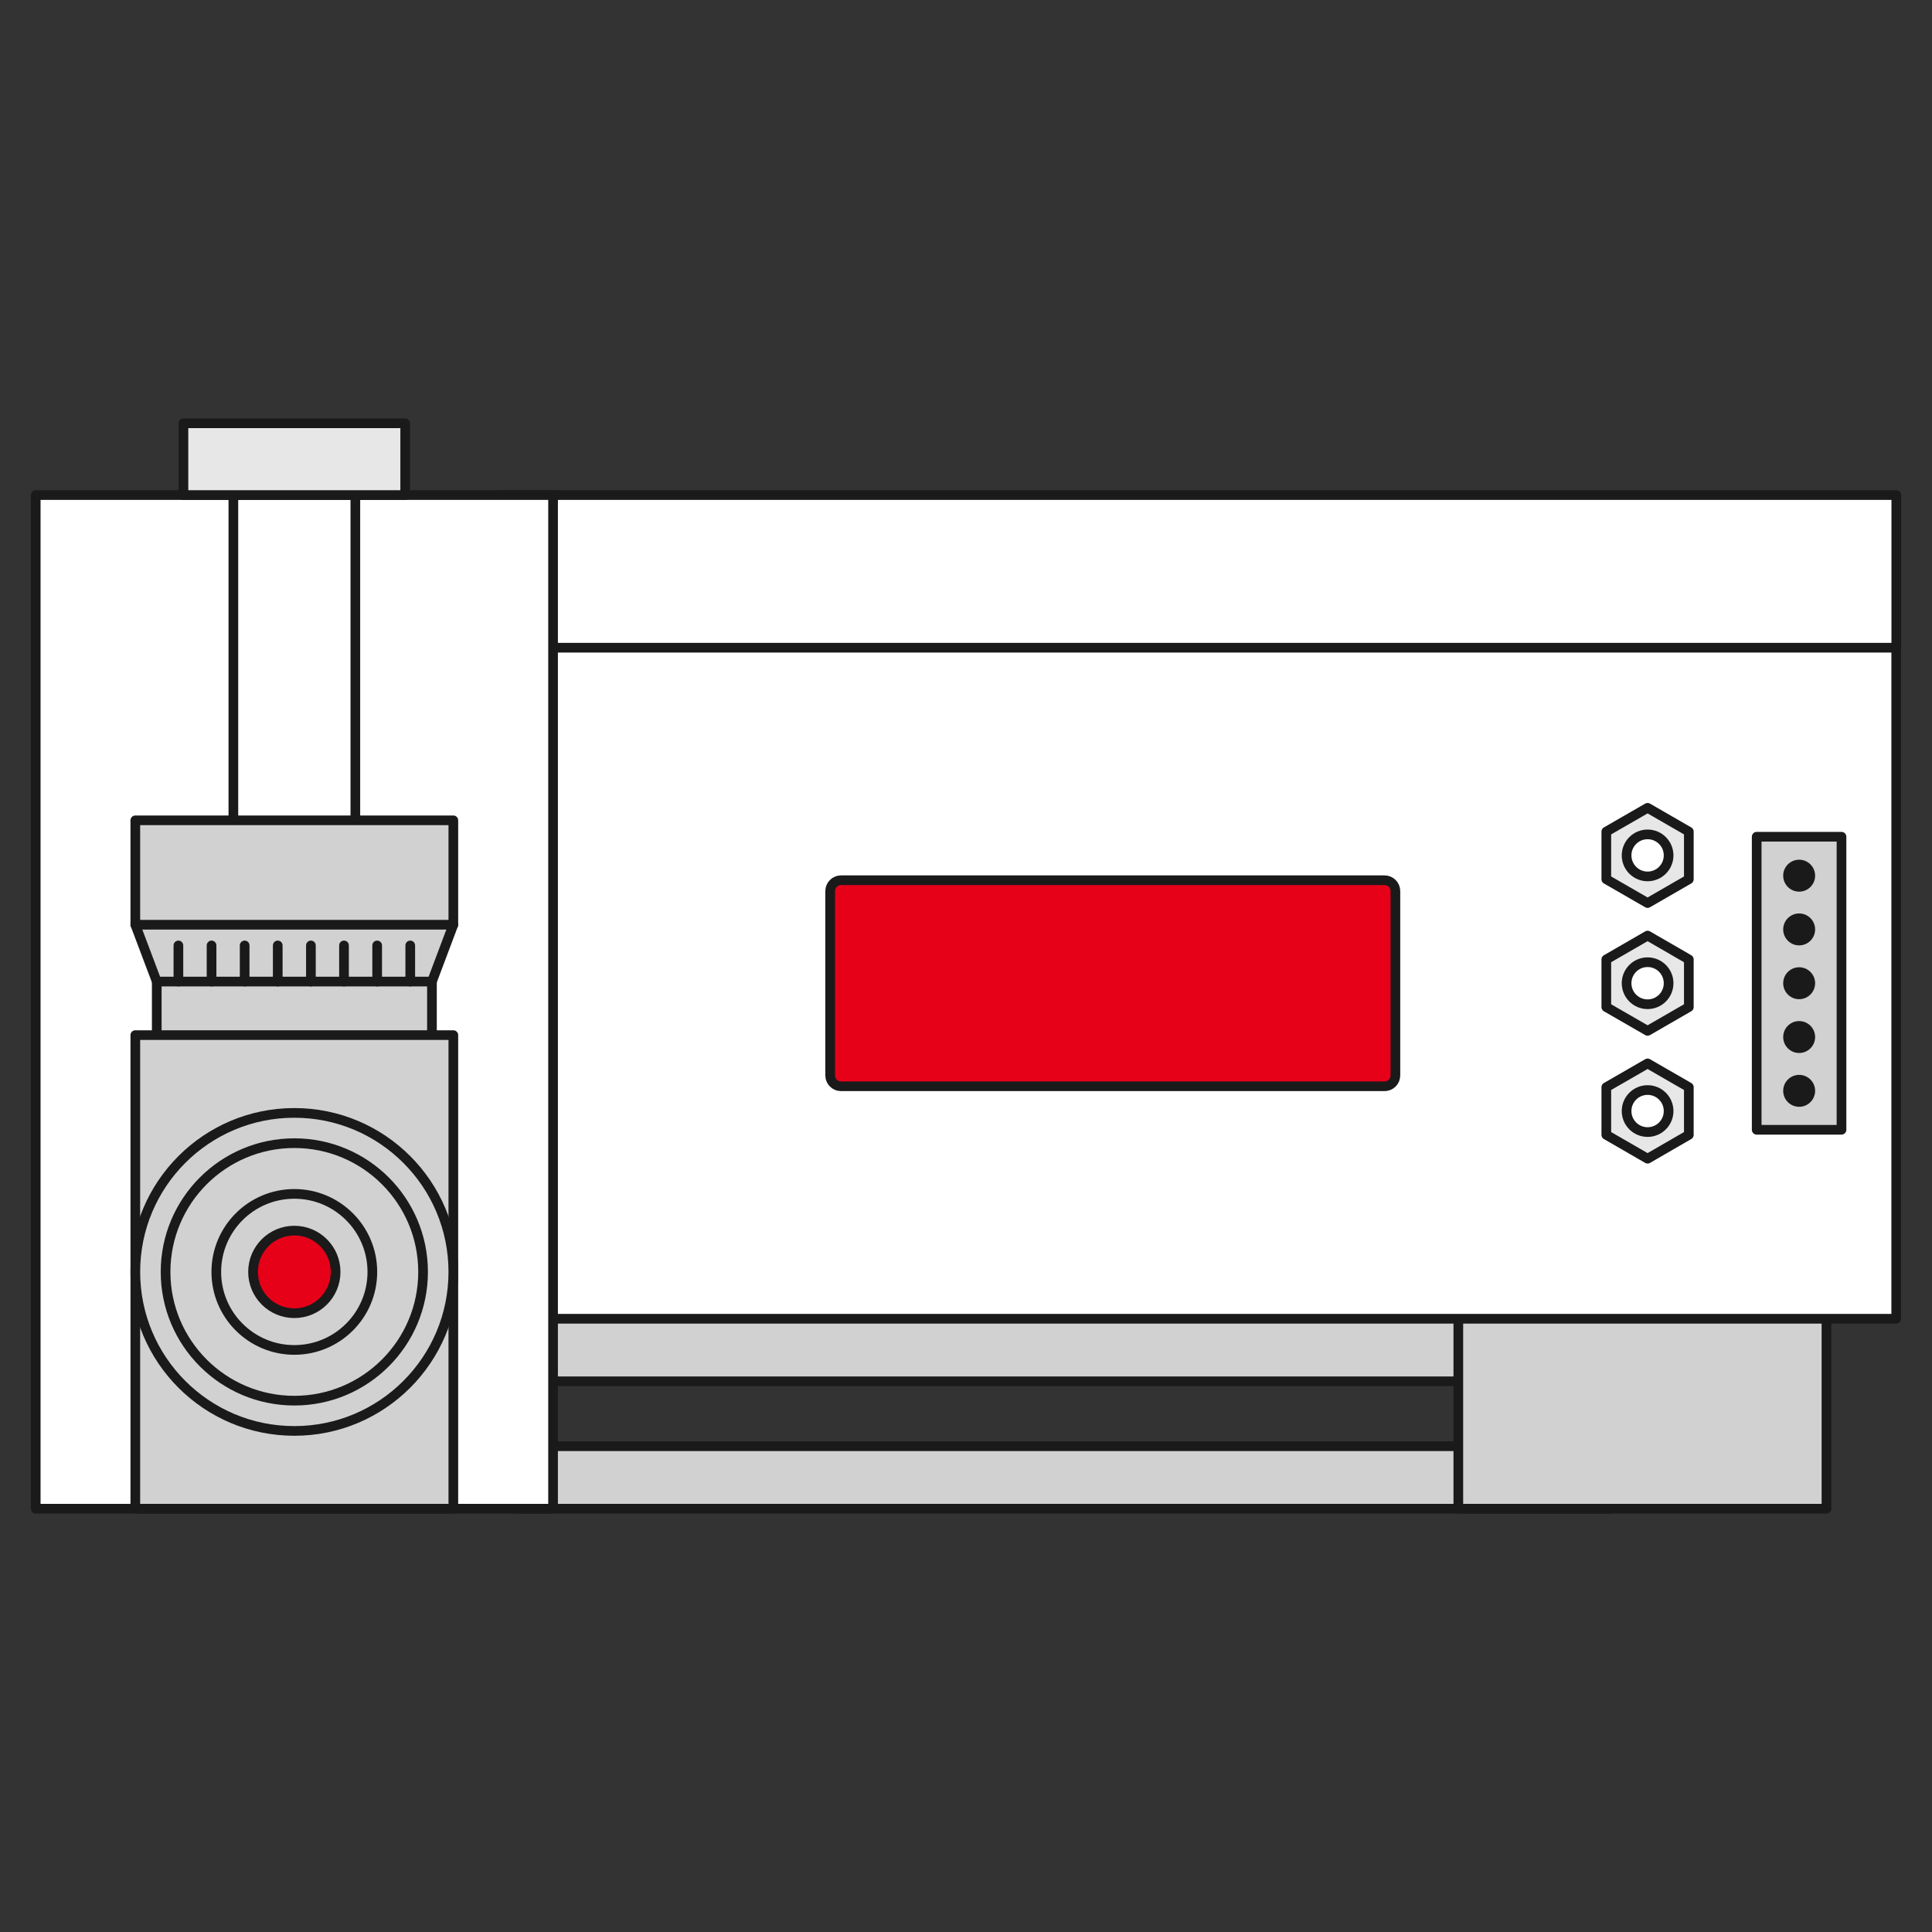
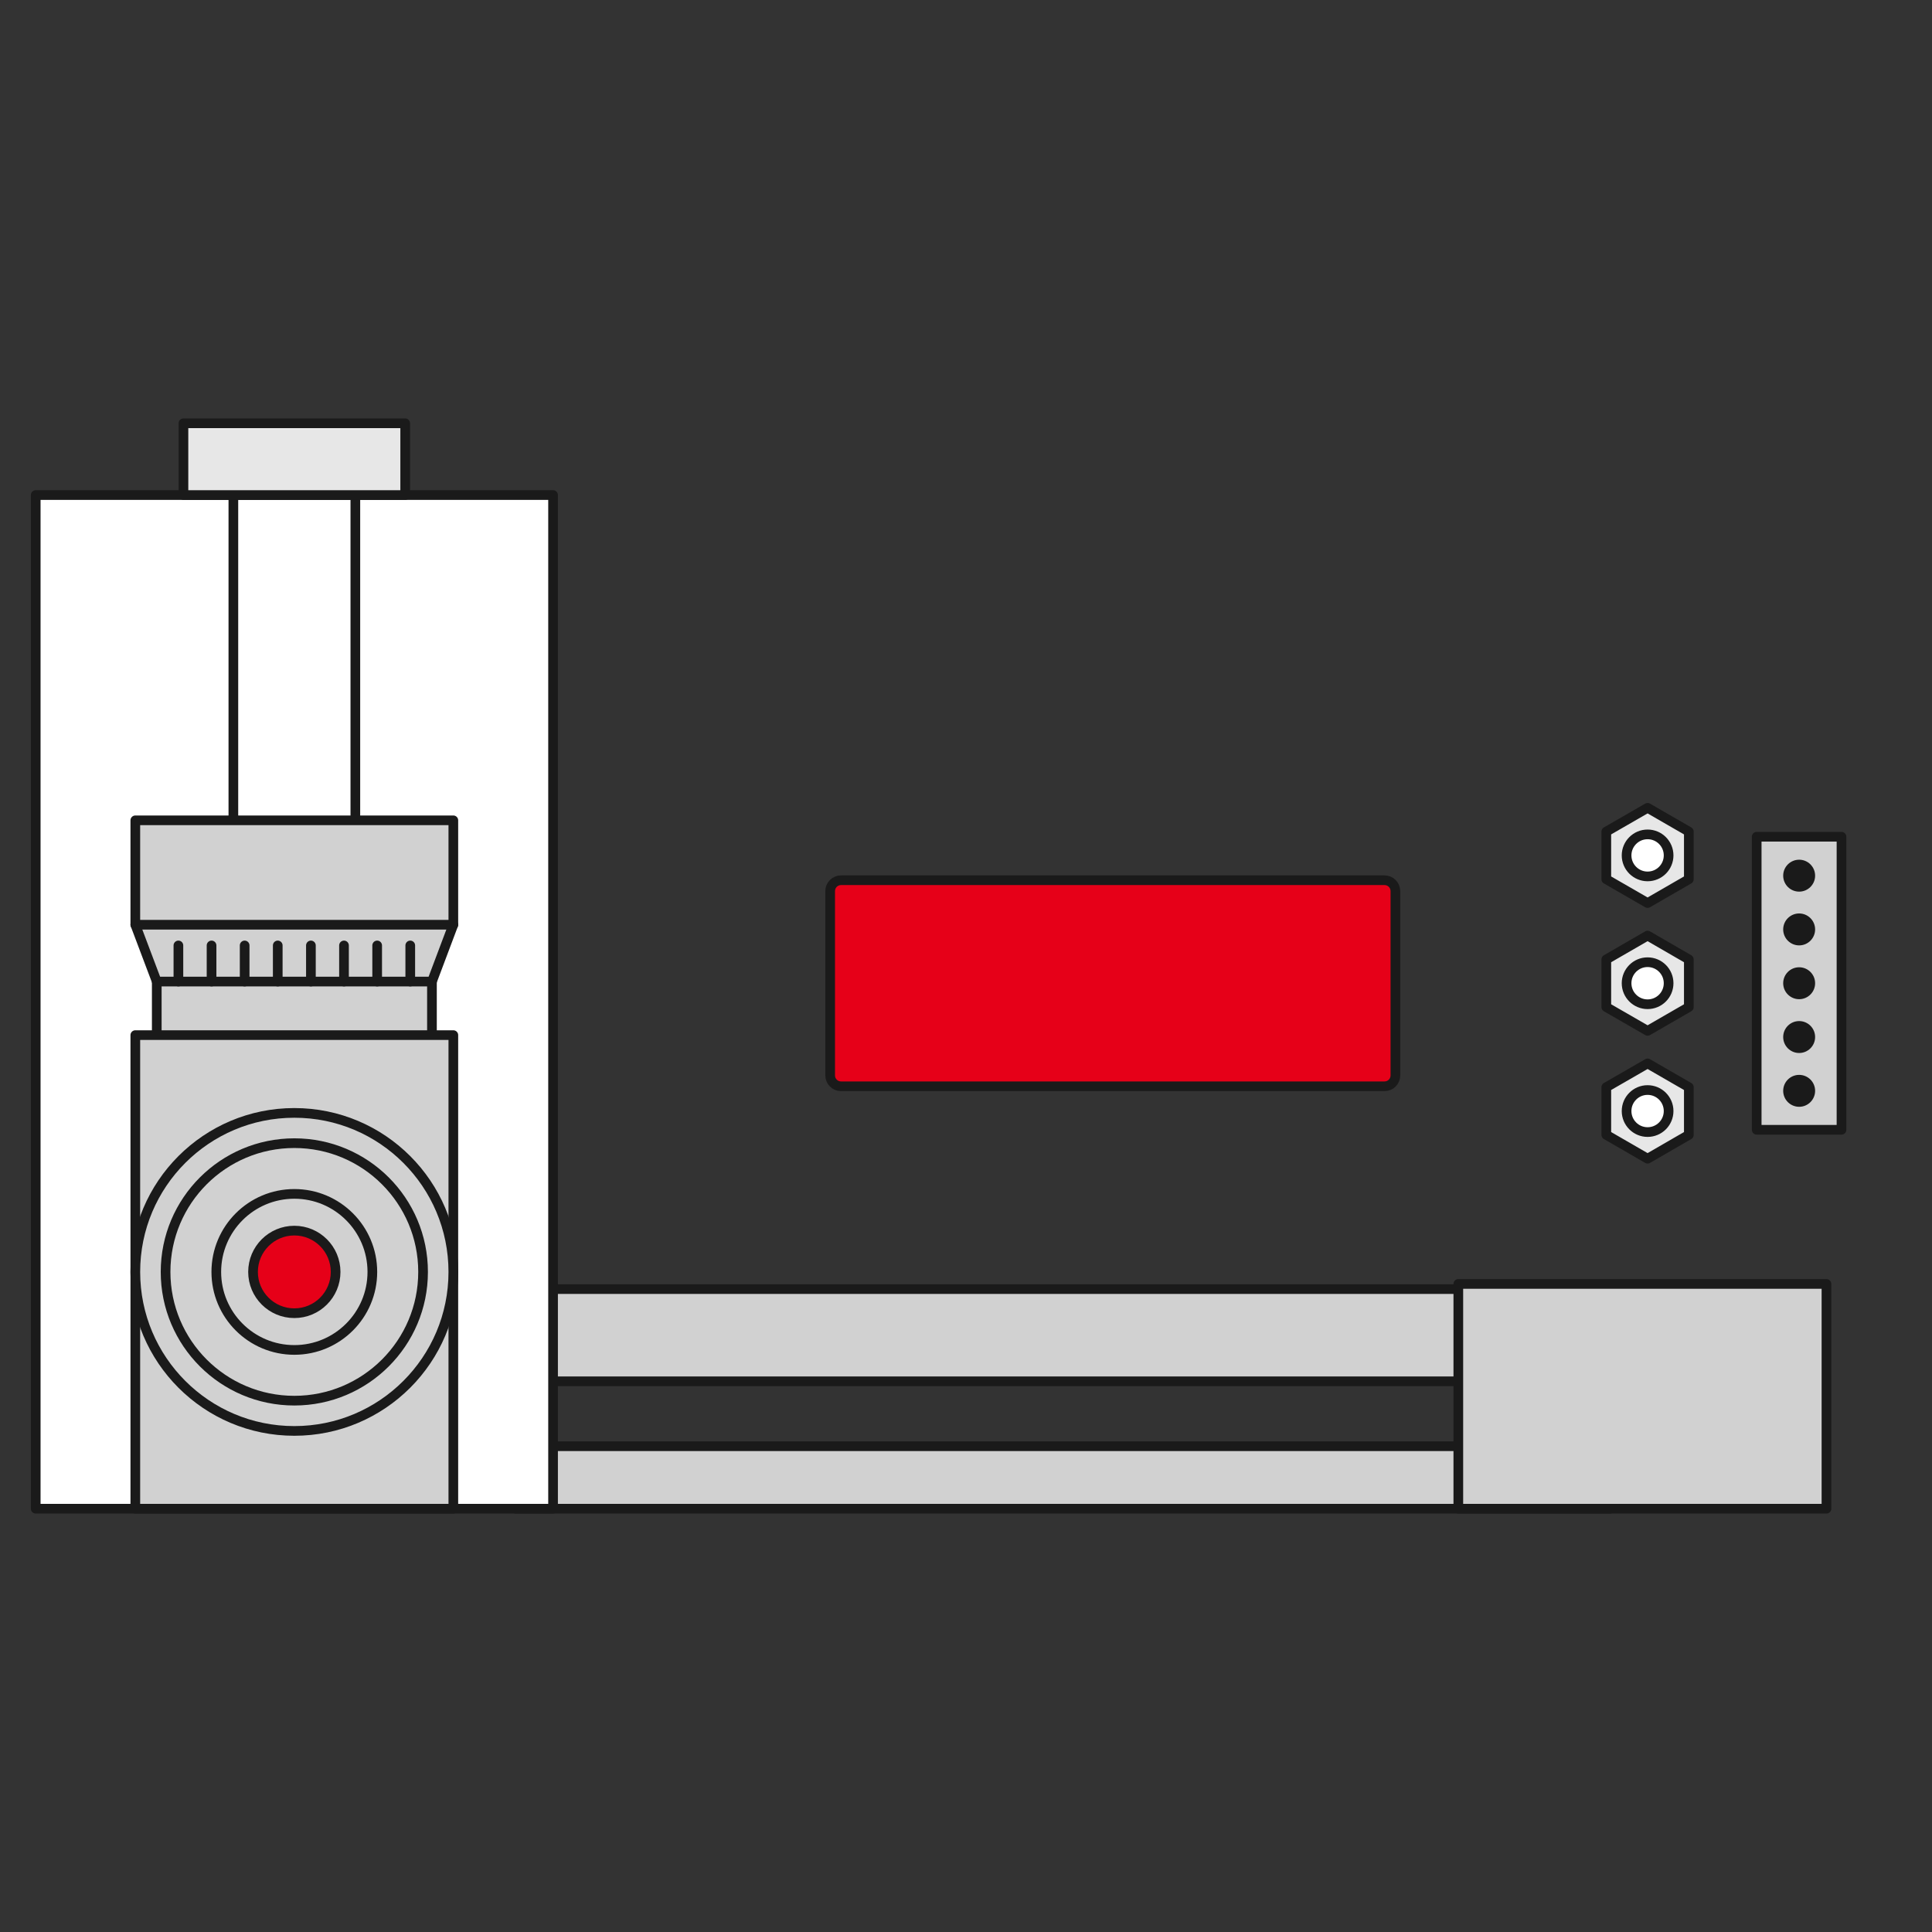
<svg xmlns="http://www.w3.org/2000/svg" width="200" height="200" viewBox="0 0 200 200" fill="none">
  <rect x="0" y="0" width="200" height="200" fill="#333333" stroke="none" />
  <path d="M166.654 149.711H53.38V156.181H166.654V149.711Z" fill="#D1D1D1" stroke="#1A1A1A" stroke-width="1.002" stroke-miterlimit="22.926" stroke-linecap="round" stroke-linejoin="round" />
  <path d="M166.654 133.448H53.38V142.993H166.654V133.448Z" fill="#D1D1D1" stroke="#1A1A1A" stroke-width="1.002" stroke-miterlimit="22.926" stroke-linecap="round" stroke-linejoin="round" />
  <path d="M189.074 132.912H150.965V156.181H189.074V132.912Z" fill="#D1D1D1" stroke="#1A1A1A" stroke-width="1.002" stroke-miterlimit="22.926" stroke-linecap="round" stroke-linejoin="round" />
-   <path d="M196.296 62.692H53.61V136.517H196.296V62.692Z" fill="white" stroke="#1A1A1A" stroke-width="1.002" stroke-miterlimit="22.926" stroke-linecap="round" stroke-linejoin="round" />
-   <path d="M196.303 51.246H51.759V67.049H196.303V51.246Z" fill="white" stroke="#1A1A1A" stroke-width="1.002" stroke-miterlimit="22.926" stroke-linecap="round" stroke-linejoin="round" />
  <path d="M57.253 51.246H3.697V156.181H57.253V51.246Z" fill="white" stroke="#1A1A1A" stroke-width="1.002" stroke-miterlimit="22.926" stroke-linecap="round" stroke-linejoin="round" />
  <path d="M143.328 91.122H87.061C86.441 91.122 85.938 91.625 85.938 92.245V111.328C85.938 111.948 86.441 112.451 87.061 112.451H143.328C143.948 112.451 144.451 111.948 144.451 111.328V92.245C144.451 91.625 143.948 91.122 143.328 91.122Z" fill="#E60018" stroke="#1A1A1A" stroke-width="1.002" stroke-miterlimit="22.926" />
-   <path d="M44.716 99.882H16.228V108.629H44.716V99.882Z" fill="#D1D1D1" stroke="#1A1A1A" stroke-width="1.002" stroke-miterlimit="22.926" stroke-linecap="round" stroke-linejoin="round" />
+   <path d="M44.716 99.882H16.228V108.629H44.716V99.882" fill="#D1D1D1" stroke="#1A1A1A" stroke-width="1.002" stroke-miterlimit="22.926" stroke-linecap="round" stroke-linejoin="round" />
  <path d="M46.929 107.155H14.008V156.181H46.929V107.155Z" fill="#D1D1D1" stroke="#1A1A1A" stroke-width="1.002" stroke-miterlimit="22.926" stroke-linecap="round" stroke-linejoin="round" />
  <path d="M190.631 86.617H181.852V116.955H190.631V86.617Z" fill="#D1D1D1" stroke="#1A1A1A" stroke-width="1.002" stroke-miterlimit="22.926" stroke-linecap="round" stroke-linejoin="round" />
  <path d="M186.247 92.302C187.16 92.302 187.9 91.562 187.9 90.65C187.9 89.737 187.16 88.997 186.247 88.997C185.335 88.997 184.595 89.737 184.595 90.65C184.595 91.562 185.335 92.302 186.247 92.302Z" fill="#1A1A1A" />
  <path d="M186.247 97.866C187.16 97.866 187.9 97.126 187.9 96.213C187.9 95.301 187.16 94.561 186.247 94.561C185.335 94.561 184.595 95.301 184.595 96.213C184.595 97.126 185.335 97.866 186.247 97.866Z" fill="#1A1A1A" />
  <path d="M186.247 103.436C187.16 103.436 187.9 102.696 187.9 101.783C187.9 100.871 187.16 100.131 186.247 100.131C185.335 100.131 184.595 100.871 184.595 101.783C184.595 102.696 185.335 103.436 186.247 103.436Z" fill="#1A1A1A" />
  <path d="M186.247 109.006C187.16 109.006 187.9 108.266 187.9 107.353C187.9 106.441 187.16 105.701 186.247 105.701C185.335 105.701 184.595 106.441 184.595 107.353C184.595 108.266 185.335 109.006 186.247 109.006Z" fill="#1A1A1A" />
  <path d="M186.247 114.575C187.16 114.575 187.9 113.836 187.9 112.923C187.9 112.01 187.16 111.271 186.247 111.271C185.335 111.271 184.595 112.01 184.595 112.923C184.595 113.836 185.335 114.575 186.247 114.575Z" fill="#1A1A1A" />
  <path d="M30.468 148.129C39.56 148.129 46.929 140.759 46.929 131.668C46.929 122.577 39.56 115.207 30.468 115.207C21.377 115.207 14.008 122.577 14.008 131.668C14.008 140.759 21.377 148.129 30.468 148.129Z" fill="#D1D1D1" stroke="#1A1A1A" stroke-width="1.002" stroke-miterlimit="22.926" stroke-linecap="round" stroke-linejoin="round" />
  <path d="M30.469 144.996C37.83 144.996 43.797 139.029 43.797 131.668C43.797 124.307 37.83 118.34 30.469 118.34C23.108 118.34 17.14 124.307 17.14 131.668C17.14 139.029 23.108 144.996 30.469 144.996Z" fill="#D1D1D1" stroke="#1A1A1A" stroke-width="1.002" stroke-miterlimit="22.926" stroke-linecap="round" stroke-linejoin="round" />
  <path d="M30.469 139.745C34.93 139.745 38.546 136.129 38.546 131.668C38.546 127.207 34.93 123.591 30.469 123.591C26.008 123.591 22.391 127.207 22.391 131.668C22.391 136.129 26.008 139.745 30.469 139.745Z" fill="#D1D1D1" stroke="#1A1A1A" stroke-width="1.002" stroke-miterlimit="22.926" stroke-linecap="round" stroke-linejoin="round" />
  <path d="M30.469 135.943C32.829 135.943 34.743 134.029 34.743 131.668C34.743 129.307 32.829 127.393 30.469 127.393C28.108 127.393 26.194 129.307 26.194 131.668C26.194 134.029 28.108 135.943 30.469 135.943Z" fill="#E60018" stroke="#1A1A1A" stroke-width="1.002" stroke-miterlimit="22.926" stroke-linecap="round" stroke-linejoin="round" />
  <path fill-rule="evenodd" clip-rule="evenodd" d="M44.715 101.611H16.228L14.008 95.728L31.866 92.736L46.929 95.728L44.715 101.611Z" fill="#D1D1D1" stroke="#1A1A1A" stroke-width="1.002" stroke-miterlimit="22.926" stroke-linecap="round" stroke-linejoin="round" />
  <path d="M36.785 51.246H24.158V90.324H36.785V51.246Z" fill="white" stroke="#1A1A1A" stroke-width="1.002" stroke-miterlimit="22.926" stroke-linecap="round" stroke-linejoin="round" />
  <path d="M46.929 84.92H14.008V95.728H46.929V84.92Z" fill="#D1D1D1" stroke="#1A1A1A" stroke-width="1.002" stroke-miterlimit="22.926" stroke-linecap="round" stroke-linejoin="round" />
  <path d="M41.946 43.819H18.991V51.246H41.946V43.819Z" fill="#E7E7E7" stroke="#1A1A1A" stroke-width="1.002" stroke-miterlimit="22.926" stroke-linecap="round" stroke-linejoin="round" />
  <path d="M18.468 101.611V97.872" stroke="#1A1A1A" stroke-width="1.002" stroke-miterlimit="22.926" stroke-linecap="round" stroke-linejoin="round" />
  <path d="M21.9 101.611V97.872" stroke="#1A1A1A" stroke-width="1.002" stroke-miterlimit="22.926" stroke-linecap="round" stroke-linejoin="round" />
  <path d="M25.326 101.611V97.872" stroke="#1A1A1A" stroke-width="1.002" stroke-miterlimit="22.926" stroke-linecap="round" stroke-linejoin="round" />
  <path d="M28.752 101.611V97.872" stroke="#1A1A1A" stroke-width="1.002" stroke-miterlimit="22.926" stroke-linecap="round" stroke-linejoin="round" />
  <path d="M32.185 101.611V97.872" stroke="#1A1A1A" stroke-width="1.002" stroke-miterlimit="22.926" stroke-linecap="round" stroke-linejoin="round" />
  <path d="M35.611 101.611V97.872" stroke="#1A1A1A" stroke-width="1.002" stroke-miterlimit="22.926" stroke-linecap="round" stroke-linejoin="round" />
  <path d="M39.044 101.611V97.872" stroke="#1A1A1A" stroke-width="1.002" stroke-miterlimit="22.926" stroke-linecap="round" stroke-linejoin="round" />
  <path d="M42.47 101.611V97.872" stroke="#1A1A1A" stroke-width="1.002" stroke-miterlimit="22.926" stroke-linecap="round" stroke-linejoin="round" />
  <path fill-rule="evenodd" clip-rule="evenodd" d="M170.558 110.084L174.827 112.547V117.479L170.558 119.948L166.284 117.479V112.547L170.558 110.084Z" fill="#E7E7E7" stroke="#1A1A1A" stroke-width="1.002" stroke-miterlimit="22.926" stroke-linecap="round" stroke-linejoin="round" />
  <path fill-rule="evenodd" clip-rule="evenodd" d="M170.558 96.851L174.827 99.32V104.252L170.558 106.715L166.284 104.252V99.32L170.558 96.851Z" fill="#E7E7E7" stroke="#1A1A1A" stroke-width="1.002" stroke-miterlimit="22.926" stroke-linecap="round" stroke-linejoin="round" />
  <path fill-rule="evenodd" clip-rule="evenodd" d="M170.558 83.625L174.827 86.088V91.02L170.558 93.483L166.284 91.02V86.088L170.558 83.625Z" fill="#E7E7E7" stroke="#1A1A1A" stroke-width="1.002" stroke-miterlimit="22.926" stroke-linecap="round" stroke-linejoin="round" />
  <path d="M170.558 90.726C171.76 90.726 172.734 89.752 172.734 88.551C172.734 87.349 171.76 86.375 170.558 86.375C169.357 86.375 168.383 87.349 168.383 88.551C168.383 89.752 169.357 90.726 170.558 90.726Z" fill="white" stroke="#1A1A1A" stroke-width="1.002" stroke-miterlimit="22.926" stroke-linecap="round" stroke-linejoin="round" />
  <path d="M170.558 117.191C171.76 117.191 172.734 116.217 172.734 115.016C172.734 113.814 171.76 112.84 170.558 112.84C169.357 112.84 168.383 113.814 168.383 115.016C168.383 116.217 169.357 117.191 170.558 117.191Z" fill="white" stroke="#1A1A1A" stroke-width="1.002" stroke-miterlimit="22.926" stroke-linecap="round" stroke-linejoin="round" />
  <path d="M170.558 103.959C171.76 103.959 172.734 102.985 172.734 101.783C172.734 100.581 171.76 99.607 170.558 99.607C169.357 99.607 168.383 100.581 168.383 101.783C168.383 102.985 169.357 103.959 170.558 103.959Z" fill="white" stroke="#1A1A1A" stroke-width="1.002" stroke-miterlimit="22.926" stroke-linecap="round" stroke-linejoin="round" />
</svg>